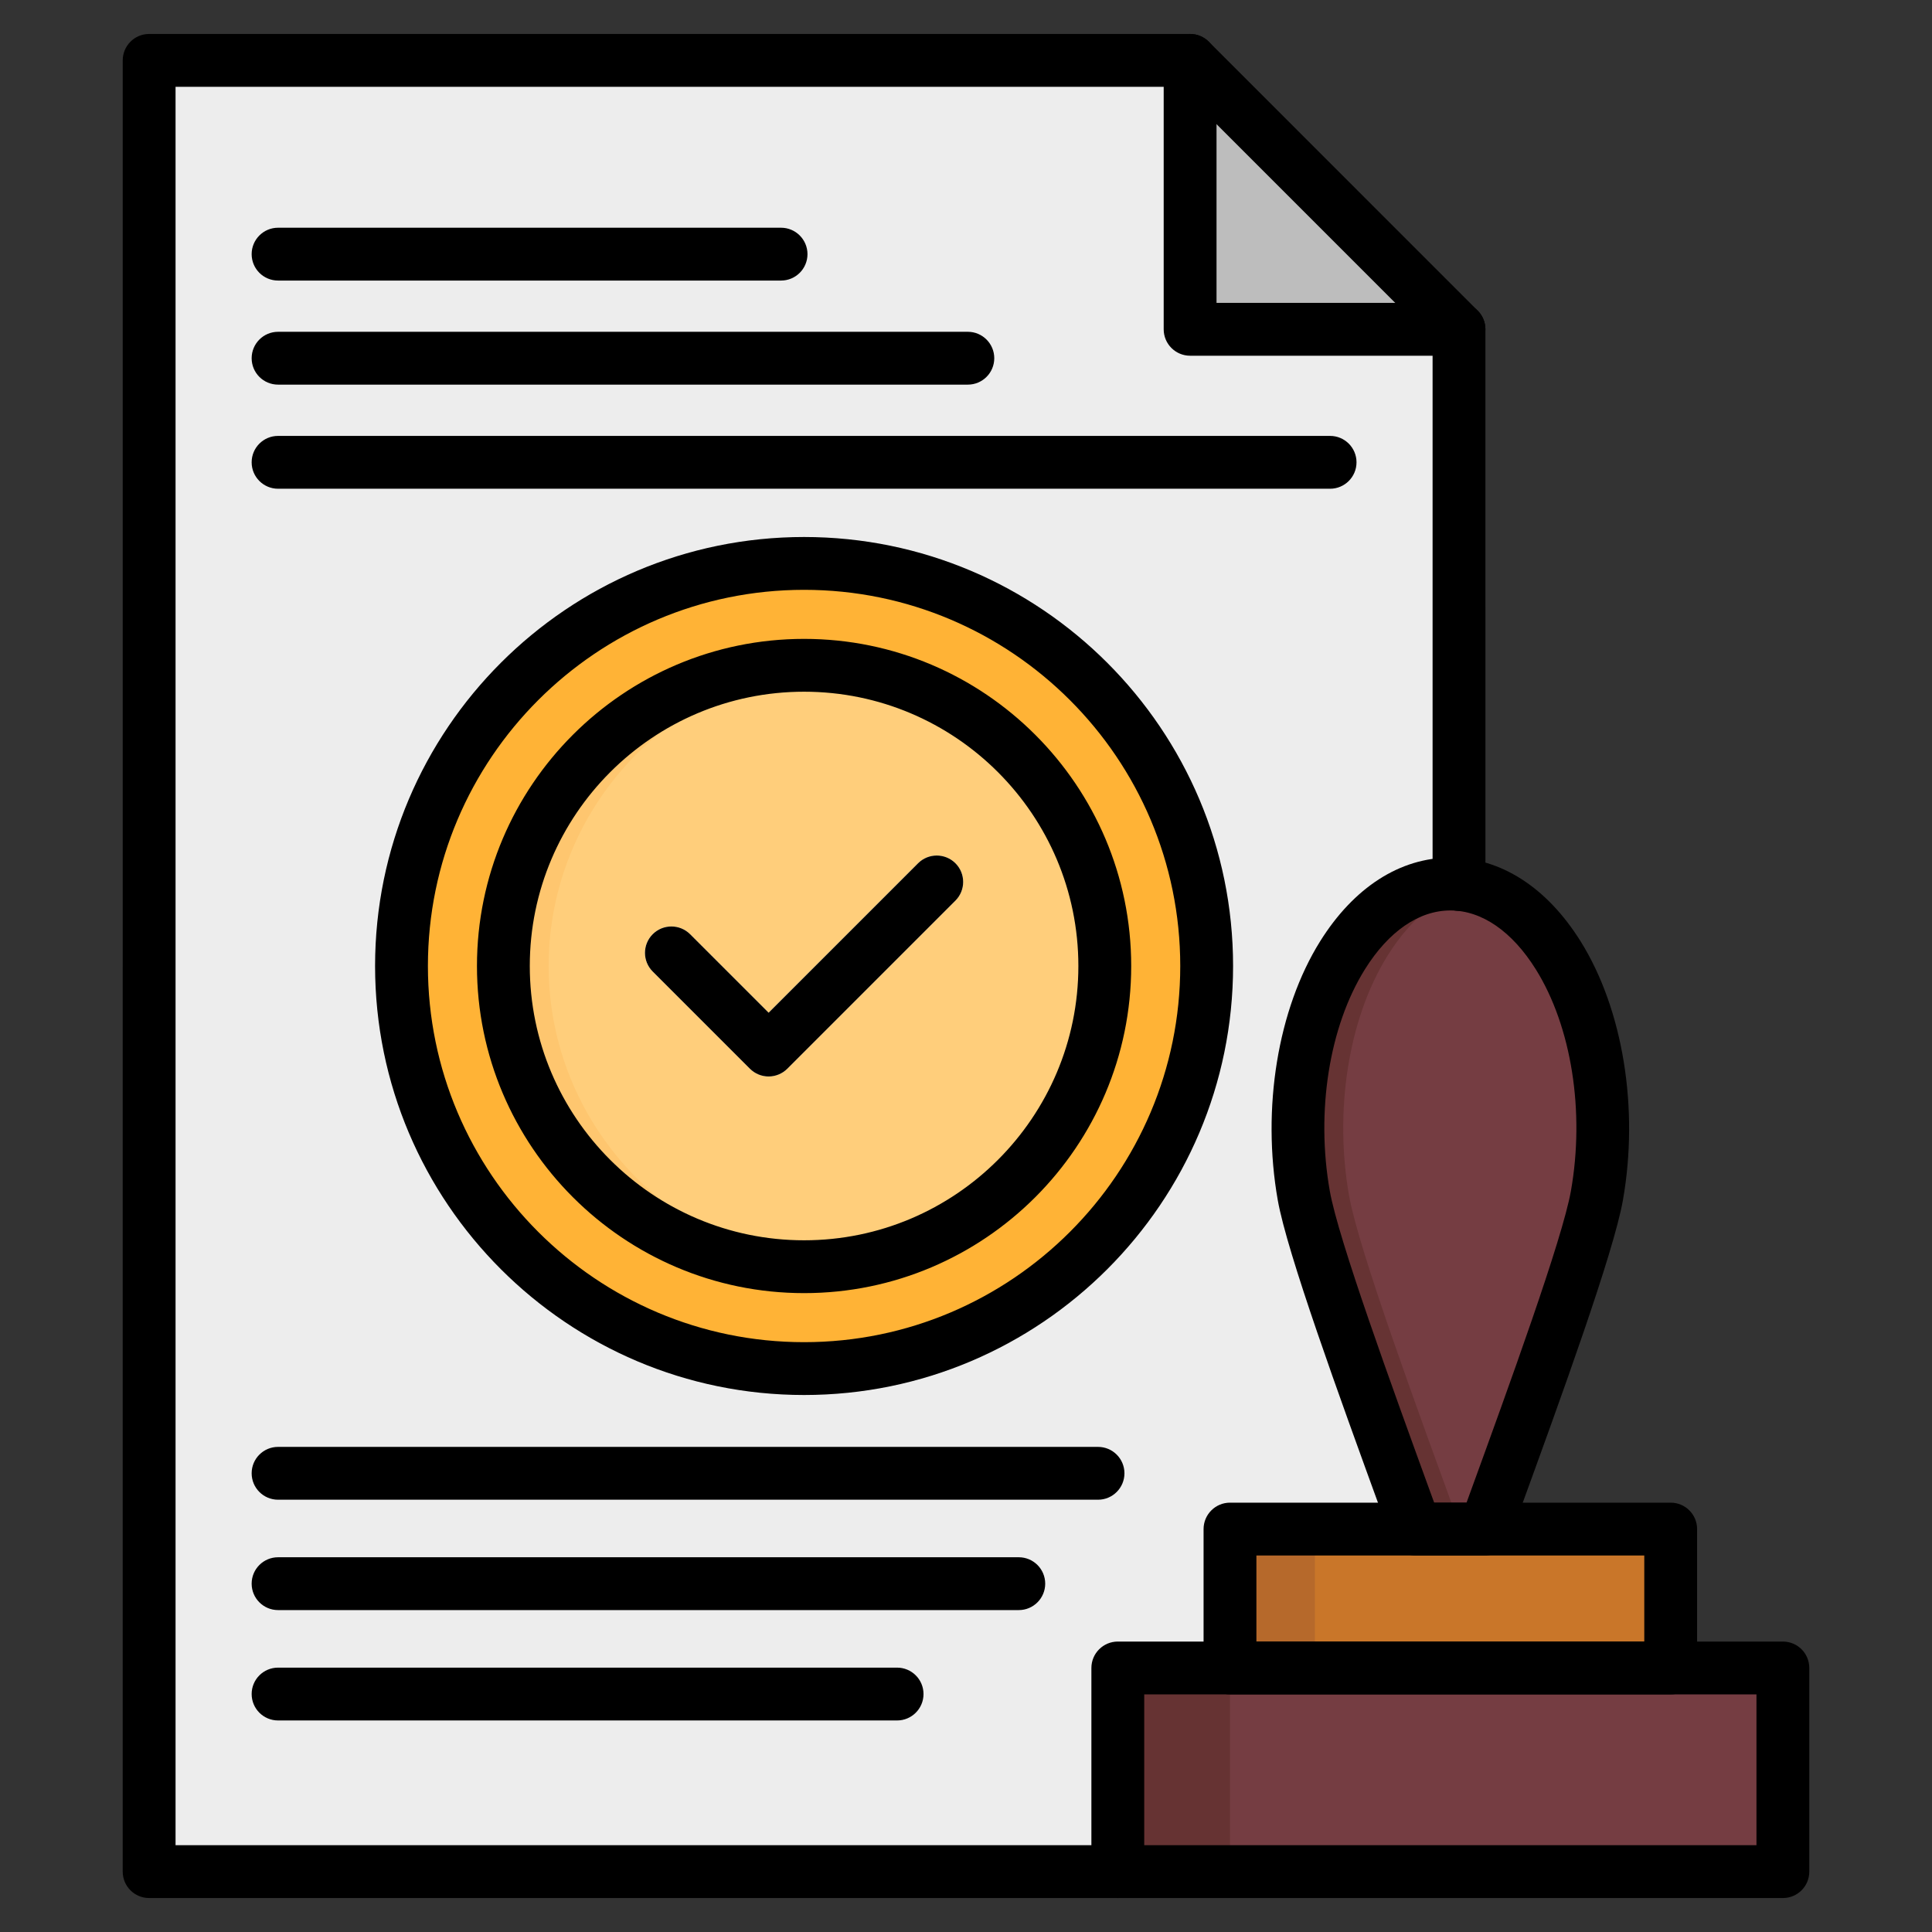
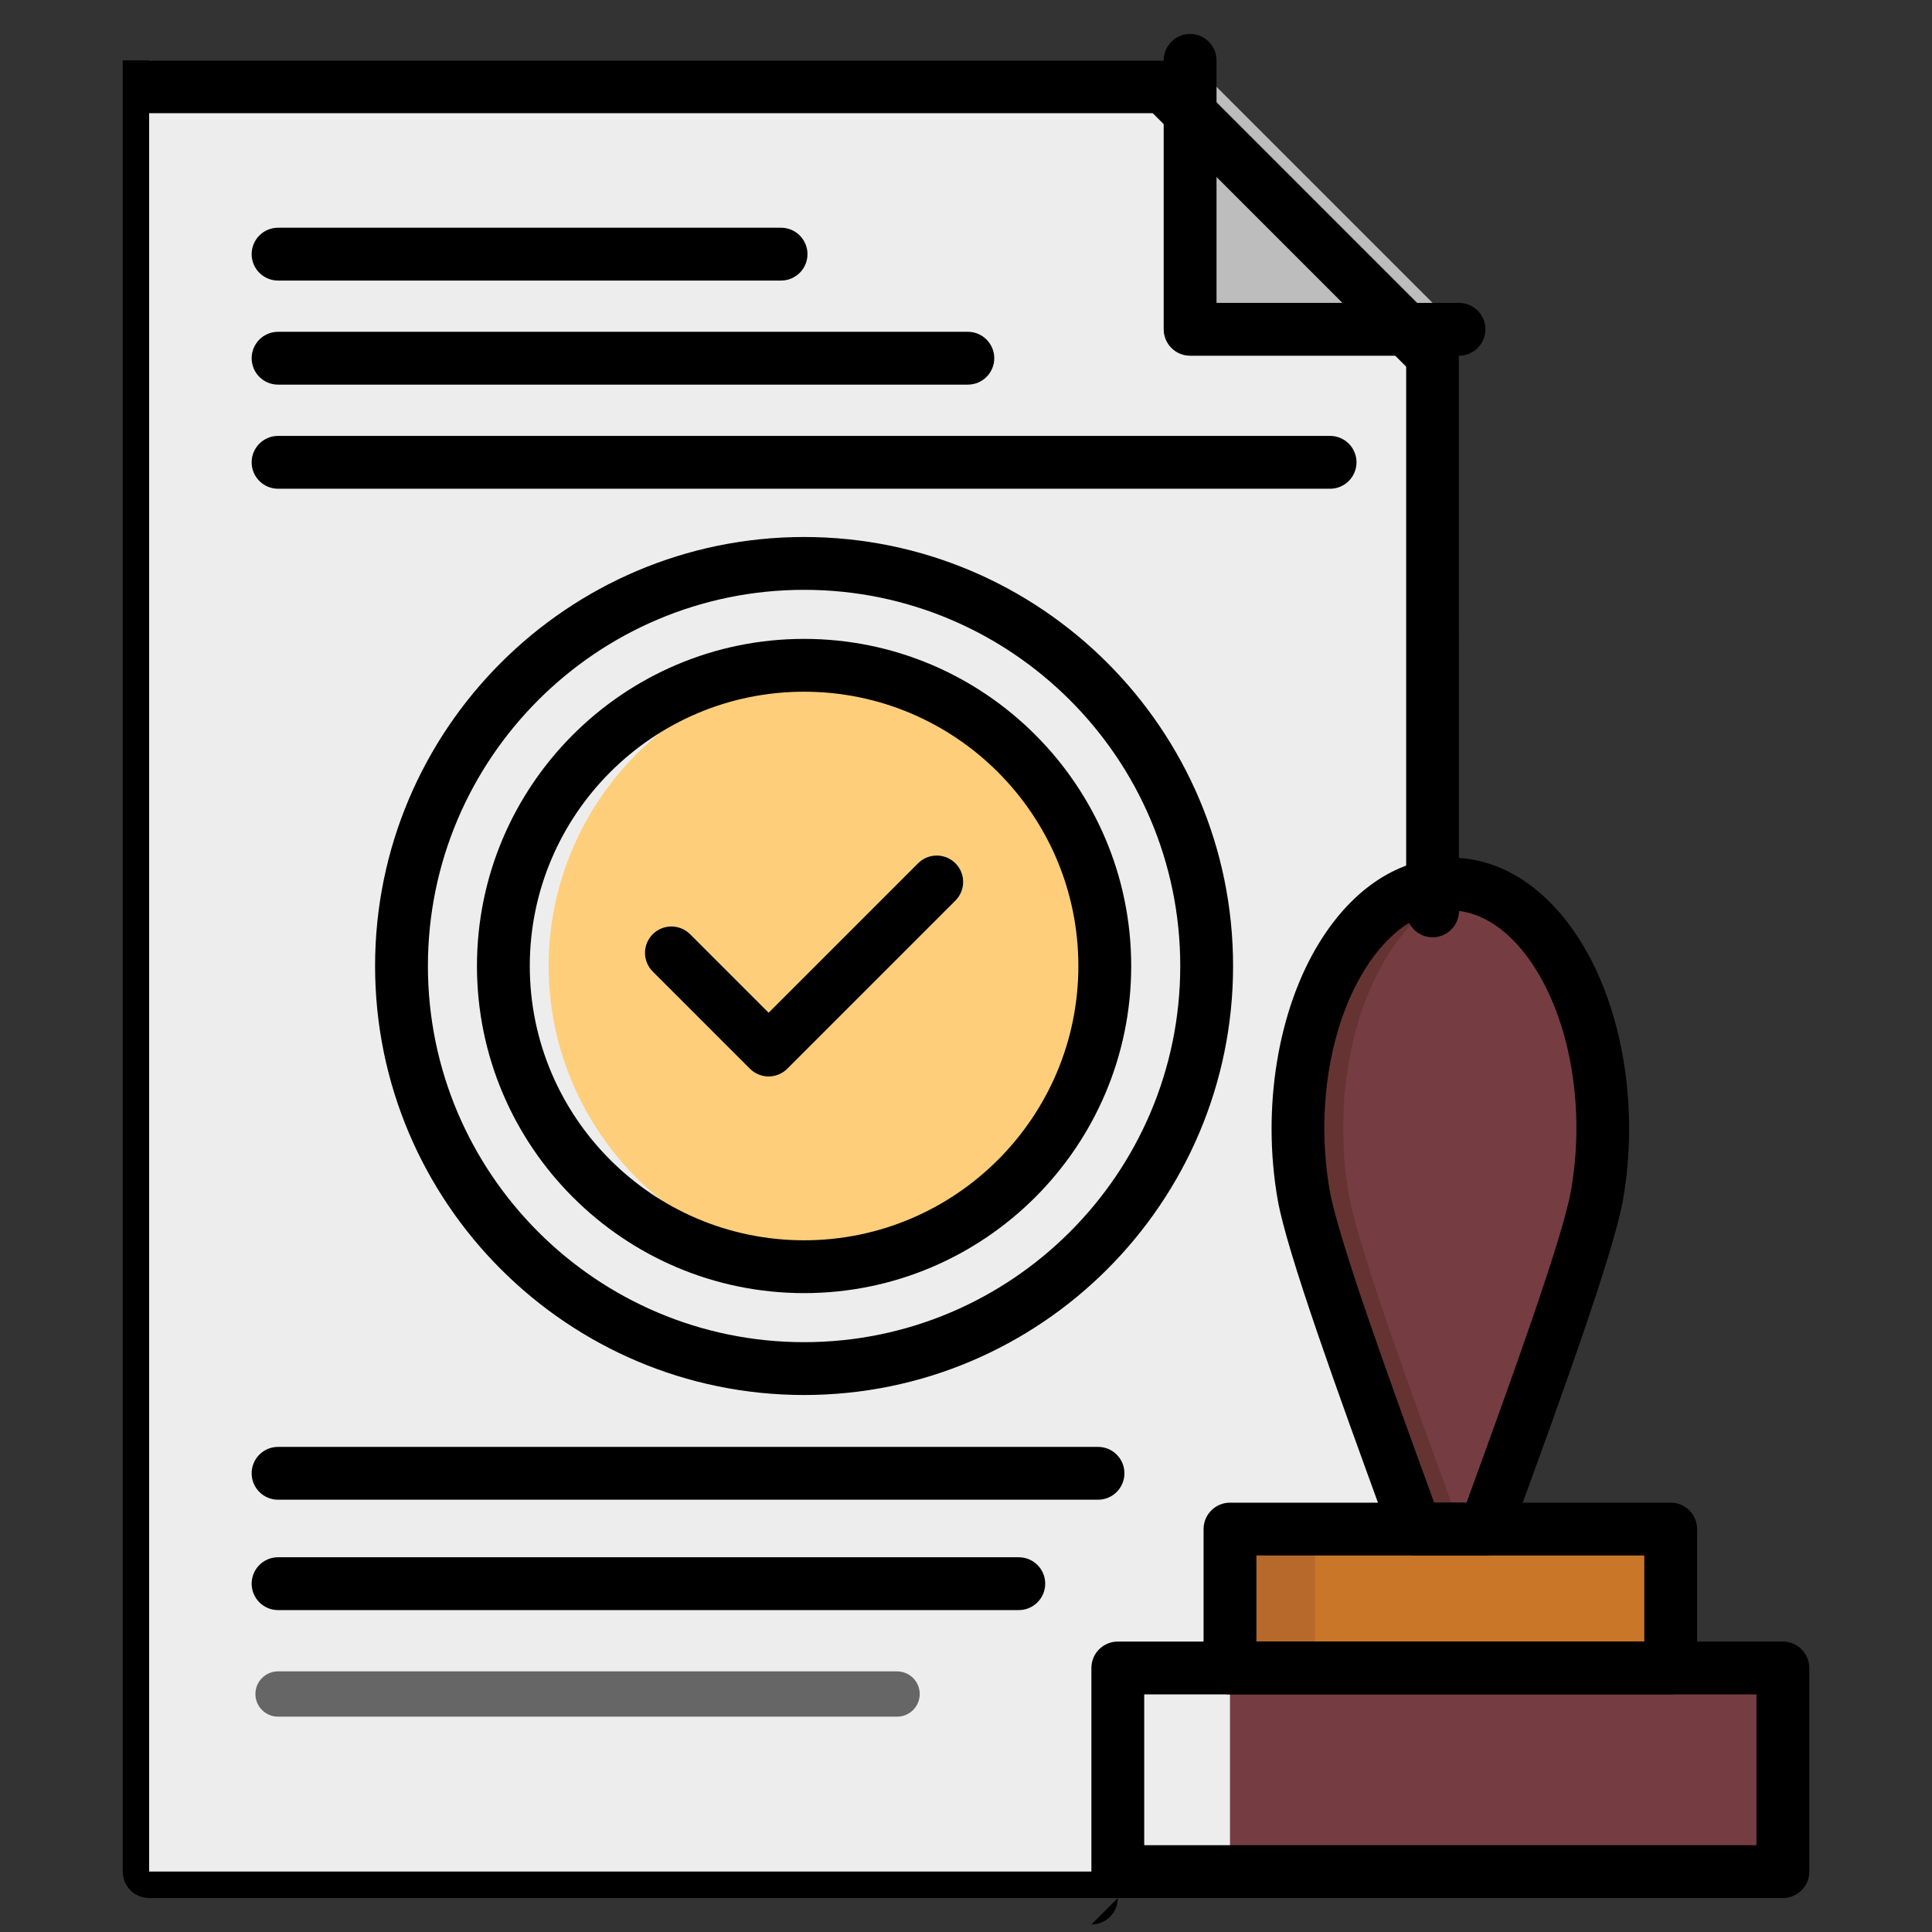
<svg xmlns="http://www.w3.org/2000/svg" id="Layer_1" viewBox="0 0 512 512" data-name="Layer 1">
  <rect x="0" y="0" width="512" height="512" fill="#333333" stroke="none" />
  <g>
    <path d="m39.52 16h275.867v66.265c0 2.754 2.246 5 5 5h66.265v408.735h-347.132z" fill="#ededed" fill-rule="evenodd" />
    <path d="m315.387 87.265h71.265l-71.265-71.265z" fill="#bdbdbd" fill-rule="evenodd" />
-     <path d="m213.086 362.689c58.679 0 106.689-48.01 106.689-106.689 0-58.679-48.01-106.689-106.689-106.689-58.679 0-106.689 48.01-106.689 106.689 0 58.679 48.009 106.689 106.689 106.689z" fill="#ffb336" fill-rule="evenodd" />
-     <path d="m296.234 442.027h176.246v53.973h-176.246z" fill="#633" />
    <path d="m325.962 405.221h116.789v36.806h-116.789z" fill="#b6692b" />
    <g fill-rule="evenodd">
      <path d="m384.357 234.283c10.364 0 20.728 6.301 28.591 18.902 10.705 17.157 14.122 41.746 10.252 63.649-2.556 14.466-18.456 57.571-29.648 88.388h-18.391c-11.191-30.817-27.092-73.922-29.648-88.388-3.87-21.902-.453-46.492 10.252-63.649 7.862-12.601 18.227-18.902 28.59-18.902z" fill="#633" />
      <path d="m390.357 234.992c8.282 1.967 16.25 8.031 22.591 18.193 10.705 17.157 14.122 41.746 10.252 63.649-2.556 14.466-18.456 57.571-29.648 88.388h-6.391c-11.191-30.817-27.092-73.922-29.648-88.388-3.87-21.902-.453-46.492 10.252-63.649 6.34-10.162 14.308-16.226 22.59-18.193z" fill="#753d42" />
      <path d="m237.735 442.933c3.314 0 6 2.686 6 6s-2.686 6-6 6h-164.047c-3.314 0-6-2.686-6-6s2.686-6 6-6zm53.25-58.5c3.314 0 6 2.686 6 6s-2.686 6-6 6h-217.297c-3.314 0-6-2.686-6-6s2.686-6 6-6h217.296zm-21 29.25c3.314 0 6 2.686 6 6s-2.686 6-6 6h-196.297c-3.314 0-6-2.686-6-6s2.686-6 6-6z" fill="#666" />
-       <path d="m206.985 61.351c3.314 0 6 2.686 6 6s-2.686 6-6 6h-133.297c-3.314 0-6-2.686-6-6s2.686-6 6-6zm145.499 55.164c3.314 0 6 2.686 6 6s-2.686 6-6 6h-278.796c-3.314 0-6-2.686-6-6s2.686-6 6-6zm-95.999-27.582c3.314 0 6 2.686 6 6s-2.686 6-6 6h-182.797c-3.314 0-6-2.686-6-6s2.686-6 6-6z" fill="#666" />
    </g>
-     <rect fill="#fec66f" height="159.378" rx="79.688" width="159.378" x="133.397" y="176.311" />
    <path d="m219.086 335.462c41.055-3.093 73.689-37.651 73.689-79.462 0-41.812-32.634-76.37-73.689-79.463-41.055 3.093-73.689 37.651-73.689 79.462 0 41.812 32.634 76.37 73.689 79.463z" fill="#ffce7b" fill-rule="evenodd" />
    <path d="m172.977 257.468c-2.733-2.733-2.733-7.165 0-9.898s7.165-2.733 9.898 0l20.812 20.812 39.61-39.61c2.733-2.733 7.165-2.733 9.898 0s2.733 7.165 0 9.898l-44.559 44.559c-2.733 2.733-7.165 2.733-9.898 0z" fill="#fff" fill-rule="evenodd" />
    <path d="m348.461 405.221h94.29v36.806h-94.29z" fill="#c97629" />
    <path d="m325.962 442.027h146.518v53.973h-146.518z" fill="#753d42" />
  </g>
  <g fill-rule="evenodd">
-     <path d="m296.231 503h-256.709c-3.87 0-7.002-3.13-7.002-7l.002-480c0-3.86 3.128-7 6.998-7h275.872c1.85 0 3.628.74 4.948 2.05l71.262 71.27c1.318 1.309 2.048 3.089 2.048 4.95l.002 147.12c0 3.86-3.132 7-7.002 7s-7-3.14-7-7v-144.22l-67.158-67.17h-265.97v466h249.71c3.87 0 6.999 3.14 6.999 7 0 3.87-3.13 7-6.999 7z" />
+     <path d="m296.231 503h-256.709c-3.87 0-7.002-3.13-7.002-7l.002-480h275.872c1.85 0 3.628.74 4.948 2.05l71.262 71.27c1.318 1.309 2.048 3.089 2.048 4.95l.002 147.12c0 3.86-3.132 7-7.002 7s-7-3.14-7-7v-144.22l-67.158-67.17h-265.97v466h249.71c3.87 0 6.999 3.14 6.999 7 0 3.87-3.13 7-6.999 7z" />
    <path d="m386.652 94.27h-71.26c-3.87 0-7.002-3.14-7.002-7v-71.27c0-3.86 3.13-7 7-7s7 3.14 7 7l.002 64.27h64.26c3.87 0 6.998 3.13 6.998 7 .002 3.86-3.13 7-6.998 7z" />
    <path d="m213.091 183.31c-40.081 0-72.692 32.61-72.692 72.69s32.61 72.69 72.69 72.69 72.69-32.61 72.69-72.69-32.61-72.69-72.688-72.69zm0 159.38c-47.801 0-86.691-38.89-86.691-86.69.001-47.8 38.89-86.69 86.69-86.69s86.69 38.89 86.69 86.69c.002 47.8-38.89 86.69-86.689 86.69zm0-186.38c54.969 0 99.688 44.72 99.688 99.69s-44.719 99.69-99.69 99.69-99.689-44.72-99.69-99.69c0-54.97 44.722-99.69 99.692-99.69zm0 213.38c-62.689 0-113.691-51-113.691-113.69.001-62.69 51-113.69 113.69-113.69 62.682 0 113.69 51 113.69 113.69.002 62.69-51.01 113.69-113.689 113.69z" />
    <path d="m203.691 285.28c-1.861 0-3.641-.74-4.95-2.05l-25.76-25.76c-2.74-2.73-2.74-7.17 0-9.9 2.73-2.73 7.16-2.73 9.9 0l20.811 20.81 39.609-39.61c2.731-2.73 7.16-2.73 9.9 0 2.731 2.74 2.73 7.17 0 9.9l-44.559 44.56c-1.321 1.31-3.101 2.05-4.95 2.05z" />
    <path d="m303.231 489h162.25v-39.97h-162.25zm169.25 14h-176.249c-3.861 0-7.001-3.13-7.001-7v-53.97c.001-3.87 3.14-7 7-7h176.25c3.87 0 7 3.13 7 7v53.97c0 3.87-3.13 7-7 7z" />
    <path d="m332.96 435.03h102.791v-22.81h-102.791zm109.791 14h-116.791c-3.859 0-7-3.13-7-7v-36.81c0-3.86 3.14-7 7-7h116.791c3.87 0 6.999 3.14 6.999 7v36.81c0 3.87-3.13 7-6.999 7z" />
    <path d="m380.071 398.22h8.579l.931-2.57c10.33-28.38 24.468-67.26 26.728-80.03 3.721-21.07.16-43.57-9.3-58.73-6.28-10.06-14.32-15.61-22.65-15.61s-16.38 5.55-22.65 15.61c-9.458 15.16-13.02 37.66-9.3 58.73 2.251 12.77 16.4 51.65 26.72 80.03l.941 2.57zm13.48 14h-18.389c-2.941 0-5.571-1.84-6.581-4.61l-2.599-7.17c-11.09-30.48-24.891-68.41-27.361-82.39-4.298-24.33 0-50.6 11.21-68.57 8.931-14.31 21.19-22.2 34.53-22.2 13.33 0 25.6 7.89 34.53 22.2 11.212 17.97 15.5 44.24 11.2 68.57-2.468 13.98-16.26 51.91-27.35 82.39l-2.608 7.17c-1.001 2.77-3.632 4.61-6.581 4.61z" />
    <path d="m352.49 129.52h-278.8c-3.87 0-7-3.14-7-7 0-3.87 3.13-7 7-7h278.8c3.861 0 7 3.13 7 7 .002 3.86-3.14 7-7 7z" />
    <path d="m290.991 397.44h-217.301c-3.87 0-7-3.14-7-7 0-3.87 3.13-7 7-7h217.301c3.861 0 6.999 3.13 6.999 7 0 3.86-3.14 7-6.999 7z" />
    <path d="m269.992 426.69h-196.302c-3.87 0-7-3.14-7-7 0-3.87 3.13-7 7-7h196.302c3.858 0 6.998 3.13 6.998 7 .001 3.86-3.14 7-6.998 7z" />
-     <path d="m237.74 455.94h-164.05c-3.87 0-7-3.14-7-7 0-3.87 3.13-7 7-7h164.05c3.861 0 7 3.13 7 7 .002 3.86-3.14 7-7 7z" />
    <path d="m256.492 101.93h-182.802c-3.87 0-7-3.13-7-7 0-3.86 3.13-7 7-7h182.802c3.858 0 6.998 3.14 6.998 7 .001 3.87-3.14 7-6.998 7z" />
    <path d="m206.992 74.35h-133.302c-3.87 0-7-3.13-7-7 0-3.86 3.13-7 7-7h133.302c3.858 0 6.998 3.14 6.998 7 .001 3.87-3.14 7-6.998 7z" />
  </g>
</svg>